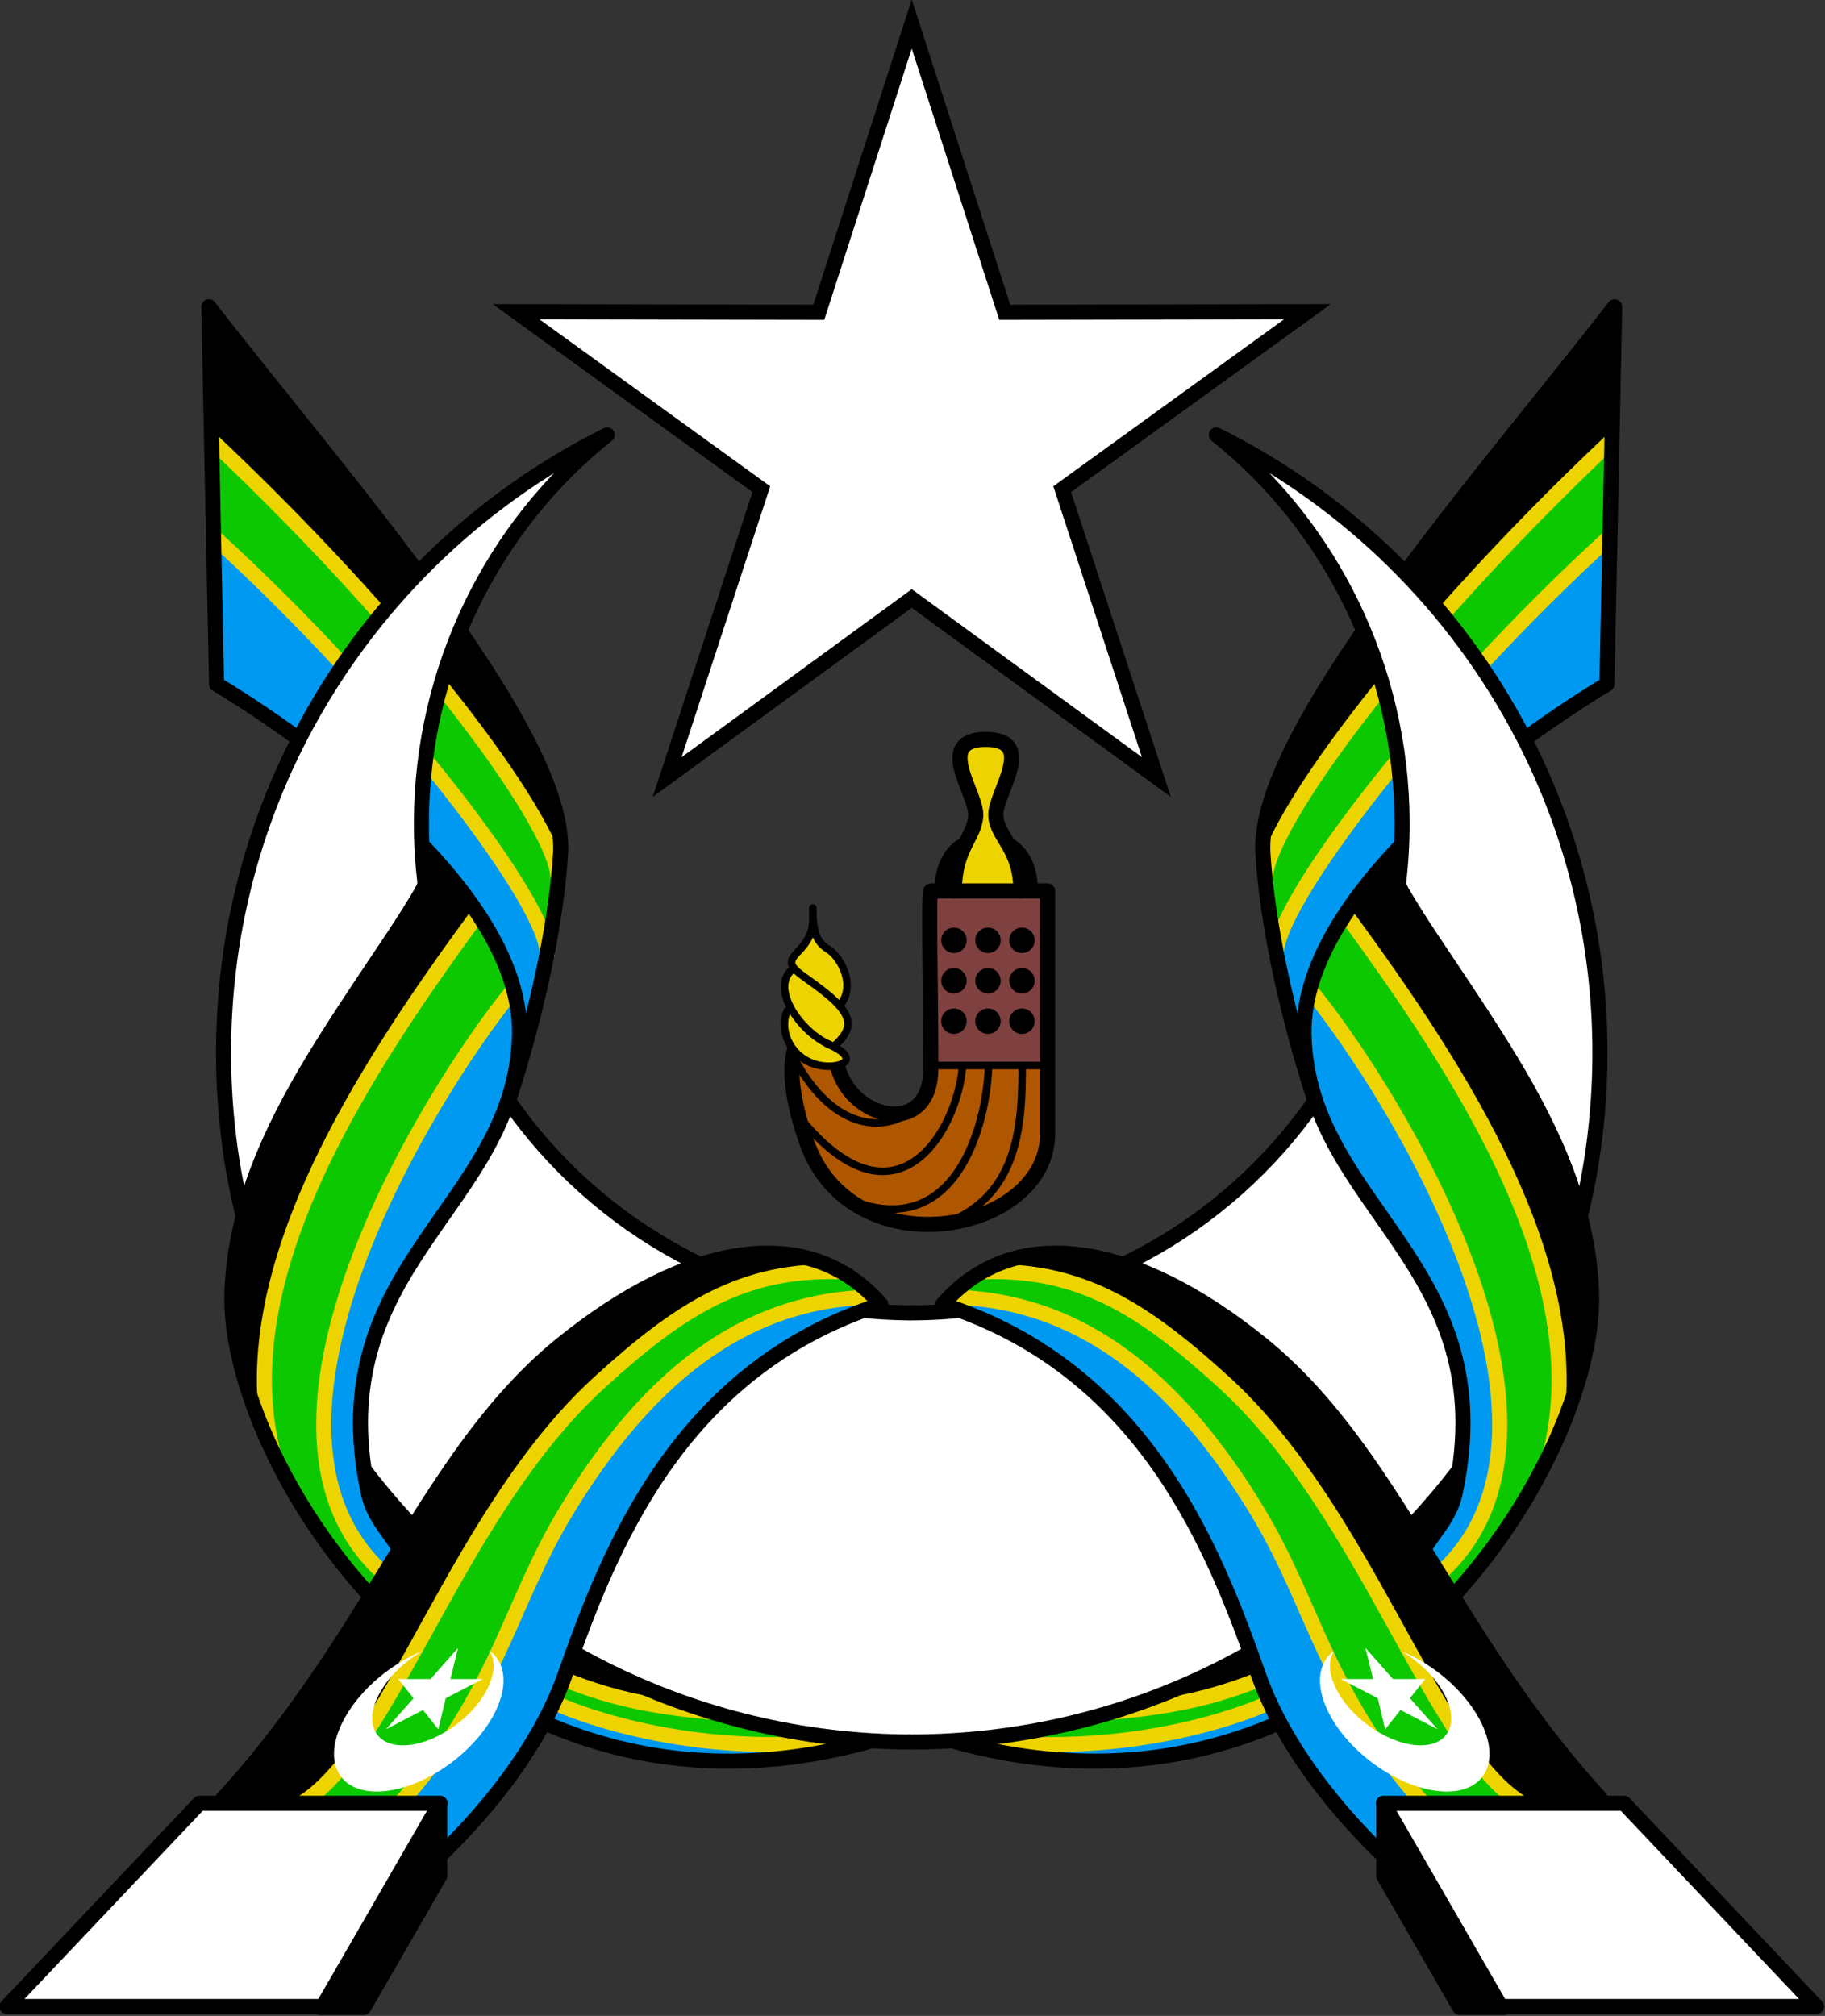
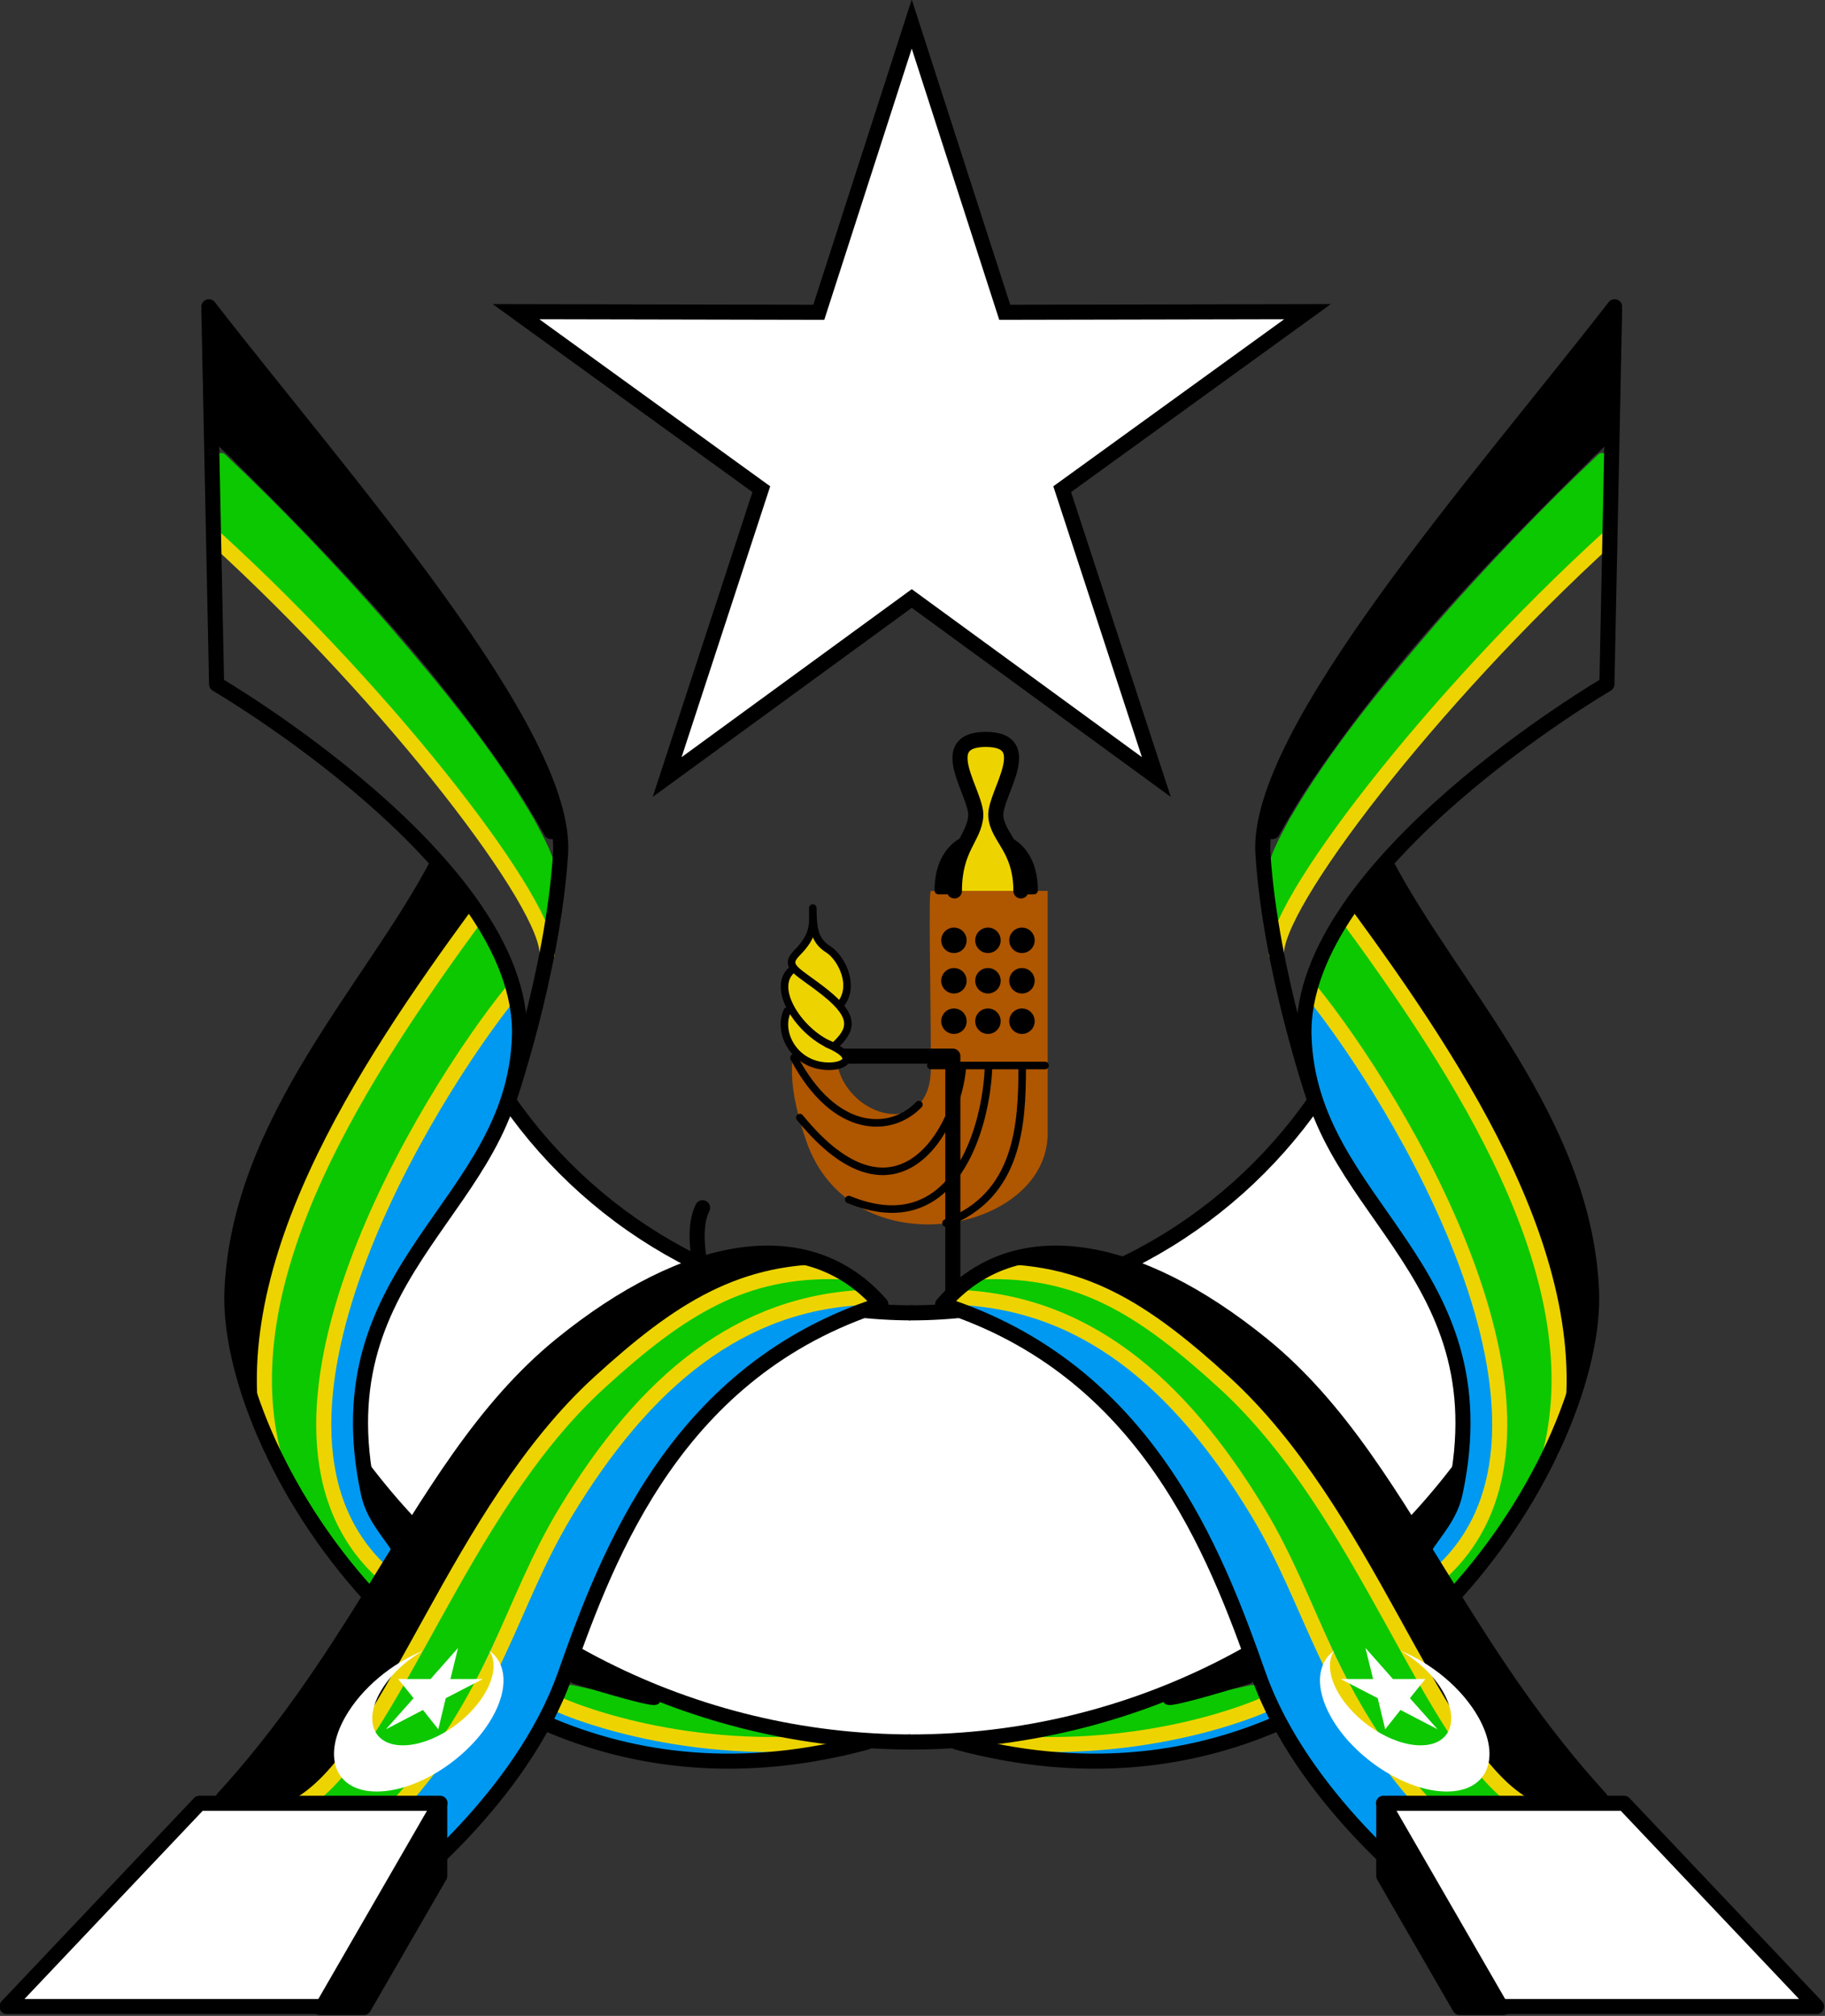
<svg xmlns="http://www.w3.org/2000/svg" xmlns:ns1="http://sodipodi.sourceforge.net/DTD/sodipodi-0.dtd" xmlns:ns2="http://www.inkscape.org/namespaces/inkscape" xmlns:xlink="http://www.w3.org/1999/xlink" width="242.1" height="267.361" id="svg2" ns1:version="0.32" ns2:version="0.48.2 r9819" ns1:docname="AJAX.svg" ns2:output_extension="org.inkscape.output.svg.inkscape" version="1.0">
  <rect width="100%" height="100%" fill="#333333" stroke="none" />
  <defs id="defs4">
    <ns2:perspective ns1:type="inkscape:persp3d" ns2:vp_x="0 : 526.18109 : 1" ns2:vp_y="0 : 1000 : 0" ns2:vp_z="744.09448 : 526.18109 : 1" ns2:persp3d-origin="372.04724 : 350.78739 : 1" id="perspective10" />
    <ns2:perspective id="perspective2390" ns2:persp3d-origin="372.04724 : 350.78739 : 1" ns2:vp_z="744.09448 : 526.18109 : 1" ns2:vp_y="0 : 1000 : 0" ns2:vp_x="0 : 526.18109 : 1" ns1:type="inkscape:persp3d" />
    <ns2:perspective id="perspective3221" ns2:persp3d-origin="372.04724 : 350.78739 : 1" ns2:vp_z="744.09448 : 526.18109 : 1" ns2:vp_y="0 : 1000 : 0" ns2:vp_x="0 : 526.18109 : 1" ns1:type="inkscape:persp3d" />
  </defs>
  <ns1:namedview id="base" pagecolor="#ffffff" bordercolor="#666666" borderopacity="1.0" gridtolerance="10000" guidetolerance="10" objecttolerance="10" ns2:pageopacity="0.0" ns2:pageshadow="2" ns2:zoom="2.0000001" ns2:cx="86.038559" ns2:cy="120.50853" ns2:document-units="px" ns2:current-layer="g3603" showgrid="false" ns2:window-width="1280" ns2:window-height="1004" ns2:window-x="-8" ns2:window-y="-8" showguides="true" ns2:guide-bbox="true" fit-margin-top="0" fit-margin-left="0" fit-margin-right="0" fit-margin-bottom="0" ns2:window-maximized="1">
    <ns2:grid type="xygrid" id="grid3347" visible="true" enabled="true" empspacing="5" snapvisiblegridlinesonly="true" />
  </ns1:namedview>
  <g ns2:label="Layer 1" ns2:groupmode="layer" id="layer1" style="display:inline" transform="translate(-3.95,-5.205)">
    <g id="g3603" transform="translate(-0.259,3.03)">
      <path transform="matrix(1.907,0,0,1.907,-497.681,-281.067)" d="m 326.607,150.2 6.468,20.046 21.064,-0.043 -17.066,12.346 6.55,20.019 -17.015,-12.416 -17.015,12.416 6.55,-20.019 -17.066,-12.346 21.064,0.043 z" ns2:randomized="0" ns2:rounded="0" ns2:flatsided="false" ns1:arg2="-0.9424778" ns1:arg1="-1.5707963" ns1:r2="11.003729" ns1:r1="28.948406" ns1:cy="179.1479" ns1:cx="326.60715" ns1:sides="5" id="path2396" style="fill:#ffffff;fill-opacity:1;stroke:#000000;stroke-width:1.049;stroke-linecap:round;stroke-linejoin:miter;stroke-miterlimit:4;stroke-opacity:1;stroke-dasharray:none;stroke-dashoffset:0;marker:none;visibility:visible;display:inline;overflow:visible;enable-background:accumulate" ns1:type="star" />
      <g transform="matrix(1.907,0,0,1.907,-486.125,-279.024)" id="g3360">
        <path style="fill:#af5600;fill-opacity:1;stroke:none;stroke-width:0.5;marker:none;visibility:visible;display:inline;overflow:visible;enable-background:accumulate" d="m 321.875,209.416 8.125,0 c 0,0 0,12.321 0,16.875 0,6.969 -13.661,9.554 -16.786,0.536 -3.125,-9.018 2.054,-8.905 2.054,-6.25 0,4.465 6.607,6.518 6.607,1.161 0,-5.357 -0.179,-12.321 0,-12.321 z" id="path3274" ns1:nodetypes="ccssssc" ns2:connector-curvature="0" />
-         <rect style="fill:#7f4040;fill-opacity:1;fill-rule:evenodd;stroke:none;stroke-width:2;marker:none;visibility:visible;display:inline;overflow:visible;enable-background:accumulate" id="rect3320" width="8.08" height="12.143" x="321.875" y="209.416" />
        <path style="fill:none;stroke:#000000;stroke-width:0.524;stroke-linecap:round;stroke-linejoin:round;stroke-miterlimit:4;stroke-opacity:1;stroke-dasharray:none;stroke-dashoffset:0;marker:none;visibility:visible;display:inline;overflow:visible;enable-background:accumulate" d="m 321.875,221.559 7.946,0" id="path3276" ns2:connector-curvature="0" />
        <path id="path3278" style="fill:#edd400;fill-opacity:1;stroke:#000000;stroke-width:1.049;stroke-linecap:round;stroke-linejoin:round;stroke-miterlimit:4;stroke-opacity:1;stroke-dasharray:none;stroke-dashoffset:0;marker:none;visibility:visible;display:inline;overflow:visible;enable-background:accumulate" d="m 328.14,209.416 c 0,-2.991 -1.657,-3.705 -1.747,-5.223 -0.089,-1.518 2.938,-5.312 -0.696,-5.312 -3.634,0 -0.607,3.795 -0.696,5.312 -0.089,1.518 -1.485,2.232 -1.485,5.223" ns1:nodetypes="cscsc" ns2:connector-curvature="0" />
        <path style="fill:#000000;fill-opacity:1;stroke:#000000;stroke-width:0.524;stroke-linecap:round;stroke-linejoin:round;stroke-miterlimit:4;stroke-opacity:1;stroke-dasharray:none;stroke-dashoffset:0;marker:none;visibility:visible;display:inline;overflow:visible;enable-background:accumulate" d="m 324.133,205.949 c 0,0 -1.736,0.663 -1.736,3.441 l 0.868,0.002" id="path3283" ns1:nodetypes="ccc" ns2:connector-curvature="0" />
        <path id="path3285" d="m 327.321,205.949 c 0,0 1.736,0.663 1.736,3.441 l -0.917,0.019" style="fill:#000000;fill-opacity:1;stroke:#000000;stroke-width:0.524;stroke-linecap:round;stroke-linejoin:round;stroke-miterlimit:4;stroke-opacity:1;stroke-dasharray:none;stroke-dashoffset:0;marker:none;visibility:visible;display:inline;overflow:visible;enable-background:accumulate" ns1:nodetypes="ccc" ns2:connector-curvature="0" />
        <g id="g3315">
          <path d="m 324.107,212.853 c 0,0.345 -0.28,0.625 -0.625,0.625 -0.345,0 -0.625,-0.28 -0.625,-0.625 0,-0.345 0.28,-0.625 0.625,-0.625 0.345,0 0.625,0.28 0.625,0.625 z" ns1:ry="0.625" ns1:rx="0.625" ns1:cy="212.85326" ns1:cx="323.48215" id="path3287" style="fill:#000000;fill-opacity:1;stroke:#000000;stroke-width:0.524;stroke-linecap:round;stroke-linejoin:round;stroke-miterlimit:4;stroke-opacity:1;stroke-dasharray:none;stroke-dashoffset:0;marker:none;visibility:visible;display:inline;overflow:visible;enable-background:accumulate" ns1:type="arc" />
          <path transform="translate(2.366,0)" ns1:type="arc" style="fill:#000000;fill-opacity:1;stroke:#000000;stroke-width:0.524;stroke-linecap:round;stroke-linejoin:round;stroke-miterlimit:4;stroke-opacity:1;stroke-dasharray:none;stroke-dashoffset:0;marker:none;visibility:visible;display:inline;overflow:visible;enable-background:accumulate" id="path3289" ns1:cx="323.48215" ns1:cy="212.85326" ns1:rx="0.625" ns1:ry="0.625" d="m 324.107,212.853 c 0,0.345 -0.28,0.625 -0.625,0.625 -0.345,0 -0.625,-0.28 -0.625,-0.625 0,-0.345 0.28,-0.625 0.625,-0.625 0.345,0 0.625,0.28 0.625,0.625 z" />
          <path d="m 324.107,212.853 c 0,0.345 -0.28,0.625 -0.625,0.625 -0.345,0 -0.625,-0.28 -0.625,-0.625 0,-0.345 0.28,-0.625 0.625,-0.625 0.345,0 0.625,0.28 0.625,0.625 z" ns1:ry="0.625" ns1:rx="0.625" ns1:cy="212.85326" ns1:cx="323.48215" id="path3291" style="fill:#000000;fill-opacity:1;stroke:#000000;stroke-width:0.524;stroke-linecap:round;stroke-linejoin:round;stroke-miterlimit:4;stroke-opacity:1;stroke-dasharray:none;stroke-dashoffset:0;marker:none;visibility:visible;display:inline;overflow:visible;enable-background:accumulate" ns1:type="arc" transform="translate(4.732,0)" />
        </g>
        <g id="g3310" transform="translate(0,-0.089)">
          <path transform="translate(0,2.902)" ns1:type="arc" style="fill:#000000;fill-opacity:1;stroke:#000000;stroke-width:0.524;stroke-linecap:round;stroke-linejoin:round;stroke-miterlimit:4;stroke-opacity:1;stroke-dasharray:none;stroke-dashoffset:0;marker:none;visibility:visible;display:inline;overflow:visible;enable-background:accumulate" id="path3293" ns1:cx="323.48215" ns1:cy="212.85326" ns1:rx="0.625" ns1:ry="0.625" d="m 324.107,212.853 c 0,0.345 -0.28,0.625 -0.625,0.625 -0.345,0 -0.625,-0.28 -0.625,-0.625 0,-0.345 0.28,-0.625 0.625,-0.625 0.345,0 0.625,0.28 0.625,0.625 z" />
          <path d="m 324.107,212.853 c 0,0.345 -0.28,0.625 -0.625,0.625 -0.345,0 -0.625,-0.28 -0.625,-0.625 0,-0.345 0.28,-0.625 0.625,-0.625 0.345,0 0.625,0.28 0.625,0.625 z" ns1:ry="0.625" ns1:rx="0.625" ns1:cy="212.85326" ns1:cx="323.48215" id="path3295" style="fill:#000000;fill-opacity:1;stroke:#000000;stroke-width:0.524;stroke-linecap:round;stroke-linejoin:round;stroke-miterlimit:4;stroke-opacity:1;stroke-dasharray:none;stroke-dashoffset:0;marker:none;visibility:visible;display:inline;overflow:visible;enable-background:accumulate" ns1:type="arc" transform="translate(2.366,2.902)" />
          <path transform="translate(4.732,2.902)" ns1:type="arc" style="fill:#000000;fill-opacity:1;stroke:#000000;stroke-width:0.524;stroke-linecap:round;stroke-linejoin:round;stroke-miterlimit:4;stroke-opacity:1;stroke-dasharray:none;stroke-dashoffset:0;marker:none;visibility:visible;display:inline;overflow:visible;enable-background:accumulate" id="path3297" ns1:cx="323.48215" ns1:cy="212.85326" ns1:rx="0.625" ns1:ry="0.625" d="m 324.107,212.853 c 0,0.345 -0.28,0.625 -0.625,0.625 -0.345,0 -0.625,-0.28 -0.625,-0.625 0,-0.345 0.28,-0.625 0.625,-0.625 0.345,0 0.625,0.28 0.625,0.625 z" />
        </g>
        <g id="g3305">
          <path d="m 324.107,212.853 c 0,0.345 -0.28,0.625 -0.625,0.625 -0.345,0 -0.625,-0.28 -0.625,-0.625 0,-0.345 0.28,-0.625 0.625,-0.625 0.345,0 0.625,0.28 0.625,0.625 z" ns1:ry="0.625" ns1:rx="0.625" ns1:cy="212.85326" ns1:cx="323.48215" id="path3299" style="fill:#000000;fill-opacity:1;stroke:#000000;stroke-width:0.524;stroke-linecap:round;stroke-linejoin:round;stroke-miterlimit:4;stroke-opacity:1;stroke-dasharray:none;stroke-dashoffset:0;marker:none;visibility:visible;display:inline;overflow:visible;enable-background:accumulate" ns1:type="arc" transform="translate(0,5.625)" />
          <path transform="translate(2.366,5.625)" ns1:type="arc" style="fill:#000000;fill-opacity:1;stroke:#000000;stroke-width:0.524;stroke-linecap:round;stroke-linejoin:round;stroke-miterlimit:4;stroke-opacity:1;stroke-dasharray:none;stroke-dashoffset:0;marker:none;visibility:visible;display:inline;overflow:visible;enable-background:accumulate" id="path3301" ns1:cx="323.48215" ns1:cy="212.85326" ns1:rx="0.625" ns1:ry="0.625" d="m 324.107,212.853 c 0,0.345 -0.28,0.625 -0.625,0.625 -0.345,0 -0.625,-0.28 -0.625,-0.625 0,-0.345 0.28,-0.625 0.625,-0.625 0.345,0 0.625,0.28 0.625,0.625 z" />
          <path d="m 324.107,212.853 c 0,0.345 -0.28,0.625 -0.625,0.625 -0.345,0 -0.625,-0.28 -0.625,-0.625 0,-0.345 0.28,-0.625 0.625,-0.625 0.345,0 0.625,0.28 0.625,0.625 z" ns1:ry="0.625" ns1:rx="0.625" ns1:cy="212.85326" ns1:cx="323.48215" id="path3303" style="fill:#000000;fill-opacity:1;stroke:#000000;stroke-width:0.524;stroke-linecap:round;stroke-linejoin:round;stroke-miterlimit:4;stroke-opacity:1;stroke-dasharray:none;stroke-dashoffset:0;marker:none;visibility:visible;display:inline;overflow:visible;enable-background:accumulate" ns1:type="arc" transform="translate(4.732,5.625)" />
        </g>
-         <path ns1:nodetypes="csccssc" id="path3337" d="m 315.28,220.908 c 0.315,4.232 6.595,6.052 6.595,0.829 0,-5.357 -0.179,-12.321 0,-12.321 l 8.125,0 c 0,0 0,12.321 0,16.875 0,6.969 -13.661,9.554 -16.786,0.536 -1.254,-3.618 -1.171,-5.766 -0.622,-6.87" style="fill:none;stroke:#000000;stroke-width:1.049;stroke-linecap:round;stroke-linejoin:round;stroke-miterlimit:4;stroke-opacity:1;stroke-dasharray:none;stroke-dashoffset:0;marker:none;visibility:visible;display:inline;overflow:visible;enable-background:accumulate" ns2:connector-curvature="0" />
+         <path ns1:nodetypes="csccssc" id="path3337" d="m 315.28,220.908 l 8.125,0 c 0,0 0,12.321 0,16.875 0,6.969 -13.661,9.554 -16.786,0.536 -1.254,-3.618 -1.171,-5.766 -0.622,-6.87" style="fill:none;stroke:#000000;stroke-width:1.049;stroke-linecap:round;stroke-linejoin:round;stroke-miterlimit:4;stroke-opacity:1;stroke-dasharray:none;stroke-dashoffset:0;marker:none;visibility:visible;display:inline;overflow:visible;enable-background:accumulate" ns2:connector-curvature="0" />
        <path style="fill:none;stroke:#000000;stroke-width:0.524;stroke-linecap:round;stroke-linejoin:round;stroke-miterlimit:4;stroke-opacity:1;stroke-dasharray:none;stroke-dashoffset:0;marker:none;visibility:visible;display:inline;overflow:visible;enable-background:accumulate" d="m 324.076,221.644 c -0.354,4.419 -4.596,11.8 -11.314,3.536" id="path3339" ns1:nodetypes="cc" ns2:connector-curvature="0" />
        <path style="fill:none;stroke:#000000;stroke-width:0.524;stroke-linecap:round;stroke-linejoin:round;stroke-miterlimit:4;stroke-opacity:1;stroke-dasharray:none;stroke-dashoffset:0;marker:none;visibility:visible;display:inline;overflow:visible;enable-background:accumulate" d="m 325.888,221.644 c -0.133,4.066 -2.298,12.286 -9.723,9.237" id="path3341" ns1:nodetypes="cc" ns2:connector-curvature="0" />
        <path style="fill:none;stroke:#000000;stroke-width:0.524;stroke-linecap:round;stroke-linejoin:round;stroke-miterlimit:4;stroke-opacity:1;stroke-dasharray:none;stroke-dashoffset:0;marker:none;visibility:visible;display:inline;overflow:visible;enable-background:accumulate" d="m 328.23,221.644 c 0,4.04 -0.265,8.971 -5.303,10.872" id="path3343" ns1:nodetypes="cc" ns2:connector-curvature="0" />
        <path style="fill:none;stroke:#000000;stroke-width:0.524;stroke-linecap:round;stroke-linejoin:round;stroke-miterlimit:4;stroke-opacity:1;stroke-dasharray:none;stroke-dashoffset:0;marker:none;visibility:visible;display:inline;overflow:visible;enable-background:accumulate" d="m 321.045,224.278 c -1.945,2.033 -5.862,2.09 -8.691,-3.257" id="path3345" ns1:nodetypes="cc" ns2:connector-curvature="0" />
        <g id="g3670" transform="matrix(0.732,0,0,0.732,83.966,59.961)">
          <path ns1:nodetypes="cscscssscscssc" id="path3335" d="m 313.867,206.95 c -0.044,0.994 -1.525,3.182 -2.011,3.779 -0.486,0.597 0.11,0.818 0.11,0.818 0,0 -1.326,1.348 -0.972,2.541 0.354,1.193 0.685,1.237 0.685,1.237 0,0 -1.591,1.37 0.022,3.536 1.613,2.166 3.602,2.188 4.044,1.834 0.247,-0.197 1.099,0.268 1.325,-0.628 0.179,-0.708 -1.205,-0.722 -1.293,-1.23 0.086,-0.415 1.237,-1.207 1.317,-1.973 0.099,-0.95 -0.841,-1.848 -0.841,-1.848 0,0 1.304,-2.121 0.552,-3.513 -0.751,-1.392 -2.718,-2.563 -2.718,-3.16 0,-0.597 -0.265,-1.392 -0.221,-1.392 z" style="fill:#edd400;fill-opacity:1;stroke:none;stroke-width:0.5;marker:none;visibility:visible;display:inline;overflow:visible;enable-background:accumulate" ns2:connector-curvature="0" />
          <path ns1:nodetypes="csc" id="path3331" d="m 311.375,215.581 c -0.951,1.982 0.593,5.125 3.781,5.25 1.718,0.067 3.019,-0.858 0.004,-2.135" style="fill:none;stroke:#000000;stroke-width:0.717;stroke-linecap:round;stroke-linejoin:round;stroke-miterlimit:4;stroke-opacity:1;stroke-dasharray:none;stroke-dashoffset:0;marker:none;visibility:visible;display:inline;overflow:visible;enable-background:accumulate" ns2:connector-curvature="0" />
          <path ns1:nodetypes="cc" id="path3322" d="m 315.755,218.926 c -3.021,-1.055 -6.182,-5.579 -3.823,-7.352" style="fill:none;stroke:#000000;stroke-width:0.717;stroke-linecap:round;stroke-linejoin:round;stroke-miterlimit:4;stroke-opacity:1;stroke-dasharray:none;stroke-dashoffset:0;marker:none;visibility:visible;display:inline;overflow:visible;enable-background:accumulate" ns2:connector-curvature="0" />
          <path ns1:nodetypes="csssss" d="m 316.345,215.063 c 1.607,-1.83 0.128,-4.576 -1.077,-5.335 -1.205,-0.759 -1.473,-1.741 -1.473,-3.929 0,1.518 0.21,2.536 -1.495,4.252 -1.364,1.374 0.081,1.703 2.716,3.815 2.938,2.355 2.418,3.574 0.832,5.04" style="fill:none;stroke:#000000;stroke-width:0.717;stroke-linecap:round;stroke-linejoin:round;stroke-miterlimit:4;stroke-opacity:1;stroke-dasharray:none;stroke-dashoffset:0;marker:none;visibility:visible;display:inline;overflow:visible;enable-background:accumulate" id="path3328" ns2:connector-curvature="0" />
        </g>
      </g>
      <g transform="matrix(1.907,0,0,1.907,-494.891,-279.024)" id="g3566">
        <g id="g3529">
          <path id="path3251" d="m 287.679,250.26 c -0.662,0.346 -0.224,1.183 -0.102,1.718 0.346,1.011 0.637,2.109 1.254,2.983 0.451,0.457 0.924,-0.126 1.114,-0.532 0.276,-0.434 0.781,-1.001 0.363,-1.512 -0.673,-0.889 -1.426,-1.71 -2.129,-2.567 -0.14,-0.131 -0.326,-0.086 -0.499,-0.089 z" style="fill:#000000;fill-opacity:1;stroke:none;stroke-width:1;marker:none;visibility:visible;display:inline;overflow:visible;enable-background:accumulate" ns2:connector-curvature="0" />
          <g id="g3488">
            <path style="fill:#0099f1;fill-opacity:1;stroke:none;stroke-width:1;marker:none;visibility:visible;display:inline;overflow:visible;enable-background:accumulate" d="m 300.542,265.717 c -0.446,0.285 -0.639,0.87 -0.706,1.367 0.356,0.59 1.163,0.646 1.752,0.921 2.894,1.038 5.944,1.675 9.012,1.825 2.993,-0.007 6.048,0.051 8.958,-0.718 0.604,-0.221 0.201,-1.129 -0.38,-0.935 -4.246,0.254 -8.531,0.107 -12.687,-0.83 -1.93,-0.388 -3.775,-1.016 -5.628,-1.641 -0.107,-0.028 -0.215,-0.009 -0.321,0.011 z" id="path3255" ns2:connector-curvature="0" />
            <path style="fill:#0cc800;fill-opacity:1;stroke:none;stroke-width:1;marker:none;visibility:visible;display:inline;overflow:visible;enable-background:accumulate" d="m 301.308,264.645 c -0.46,0.113 -0.672,0.699 -0.629,1.132 0.219,0.52 0.892,0.526 1.339,0.748 3.514,1.23 7.212,1.917 10.925,2.155 0.492,-0.029 1.052,0.144 1.492,-0.1 0.412,-0.327 3.306,-0.203 2.844,-0.211 -1.935,-0.523 -7.104,-1.852 -8.976,-2.563 -0.701,-0.184 -1.441,-0.123 -2.152,-0.275 -1.559,-0.208 -3.088,-0.549 -4.623,-0.882 -0.072,-0.015 -0.146,-0.008 -0.219,-0.006 z" id="path3249" ns1:nodetypes="ccccccccsc" ns2:connector-curvature="0" />
            <path style="fill:#000000;fill-opacity:1;stroke:none;stroke-width:1;marker:none;visibility:visible;display:inline;overflow:visible;enable-background:accumulate" d="m 301.656,263.003 c -0.239,0.435 -0.703,1.218 -0.067,1.54 0.839,0.254 4.742,1.469 5.622,1.498 0.575,-0.063 0.484,-0.344 -0.025,-0.527 -0.768,-0.37 -4.411,-2.439 -5.24,-2.659 -0.097,0.049 -0.193,0.099 -0.29,0.148 z" id="path3253" ns1:nodetypes="cccccc" ns2:connector-curvature="0" />
-             <path style="fill:none;stroke:#edd400;stroke-width:1.049;stroke-linecap:round;stroke-linejoin:round;stroke-miterlimit:4;stroke-opacity:1;stroke-dasharray:none;stroke-dashoffset:0;marker:none;visibility:visible;display:inline;overflow:visible;enable-background:accumulate" d="m 311.151,266.527 c -3.977,-0.379 -6.722,-0.909 -10.048,-2.226" id="path3247" ns1:nodetypes="cc" ns2:connector-curvature="0" />
            <path style="fill:none;stroke:#edd400;stroke-width:1.049;stroke-linecap:round;stroke-linejoin:round;stroke-miterlimit:4;stroke-opacity:1;stroke-dasharray:none;stroke-dashoffset:0;marker:none;visibility:visible;display:inline;overflow:visible;enable-background:accumulate" d="m 319.334,268.605 c -10.733,1.01 -18.562,-2.525 -18.562,-2.525" id="path3245" ns2:connector-curvature="0" />
          </g>
          <path ns1:nodetypes="ccscsc" id="path3271" d="m 325.239,238.763 c -11.658,0 -21.966,-5.842 -28.154,-14.755 -2.664,6.342 -6.995,7.668 -8.233,10.143 -1.237,2.475 -3.977,12.816 -1.685,15.671 8.773,11.42 22.571,18.785 38.071,18.785" style="fill:#ffffff;fill-opacity:1;stroke:#000000;stroke-width:1.049;stroke-linecap:round;stroke-linejoin:round;stroke-miterlimit:4;stroke-opacity:1;stroke-dashoffset:0;marker:none;visibility:visible;display:inline;overflow:visible;enable-background:accumulate" ns2:connector-curvature="0" />
          <path id="path3265" d="m 320.689,237.801 c -3.386,0.225 -6.769,1.268 -9.478,3.356 -4.213,3.209 -7.316,7.587 -10.349,11.861 -3.123,4.646 -5.292,9.836 -7.963,14.742 -0.769,1.458 -1.583,2.901 -2.553,4.24 -0.199,0.426 0.175,0.829 0.614,0.823 0.247,0.317 0.012,0.82 0.104,1.194 0.068,0.911 -0.111,1.864 0.125,2.746 0.609,0.536 1.083,-0.368 1.507,-0.709 3.854,-3.75 7.073,-8.269 8.757,-13.413 1.99,-5.531 4.39,-11.018 8.235,-15.533 3.017,-3.645 6.962,-6.526 11.367,-8.289 0.583,-0.145 0.451,-1.105 -0.178,-1.025 -0.062,0.001 -0.125,-0.003 -0.187,0.006 z" style="fill:#0099f1;fill-opacity:1;stroke:none;stroke-width:1;marker:none;visibility:visible;display:inline;overflow:visible;enable-background:accumulate" ns2:connector-curvature="0" />
          <path id="path3241" d="m 294.638,211.593 c -4.345,5.936 -8.49,12.096 -11.44,18.862 -2.065,4.748 -3.375,9.934 -2.936,15.139 0.084,1.786 0.699,3.497 1.619,5.014 1.46,2.595 3.175,5.067 5.181,7.271 0.589,0.401 1.211,-0.438 1.122,-1.002 -0.275,-0.588 -0.886,-0.951 -1.222,-1.511 -1.517,-1.924 -2.386,-4.336 -2.628,-6.761 -0.24,-2.959 0.042,-5.949 0.797,-8.8 1.449,-5.631 4.035,-10.931 7.012,-15.904 1.56,-2.62 3.283,-5.125 5.141,-7.526 0.161,-0.601 -0.29,-1.2 -0.473,-1.771 -0.462,-0.991 -0.89,-2.007 -1.47,-2.935 -0.192,-0.216 -0.464,-0.207 -0.703,-0.075 z" style="fill:#0cc800;fill-opacity:1;stroke:none;stroke-width:1;marker:none;visibility:visible;display:inline;overflow:visible;enable-background:accumulate" ns2:connector-curvature="0" />
          <path ns1:nodetypes="ccccccccccc" id="path3243" d="m 296.921,217.176 c -0.862,0.779 -1.43,1.841 -2.129,2.765 -3.692,5.438 -6.871,11.29 -8.912,17.553 -1.334,4.212 -2.106,8.777 -1.111,13.147 0.384,1.448 2.271,4.76 3.181,5.958 0.451,0.409 1.786,-0.801 1.467,-1.293 -2.58,-3.977 -3.34,-11.225 -1.312,-15.72 1.6,-3.62 4.05,-6.749 6.136,-10.097 2.088,-3.21 3.737,-6.927 3.532,-10.835 -0.062,-0.536 0.084,-1.412 -0.631,-1.532 -0.074,0.018 -0.149,0.035 -0.223,0.053 z" style="fill:#0099f1;fill-opacity:1;stroke:none;stroke-width:1;marker:none;visibility:visible;display:inline;overflow:visible;enable-background:accumulate" ns2:connector-curvature="0" />
-           <path id="path3227" d="m 276.943,185.559 c -0.518,0.334 -0.218,1.032 -0.283,1.541 0.057,2.572 0.071,5.152 0.166,7.719 0.136,0.504 0.763,0.587 1.123,0.895 4.672,3.032 9.174,6.383 13.045,10.398 2.536,2.666 4.897,5.652 6.167,9.14 0.363,0.961 0.539,1.98 0.702,2.991 0.152,0.502 0.944,0.416 0.99,-0.105 0.324,-1.504 0.723,-3 0.908,-4.528 0.042,-0.987 -0.549,-1.846 -0.935,-2.713 -1.808,-3.361 -4.147,-6.391 -6.509,-9.371 -4.365,-5.414 -9.15,-10.5 -14.196,-15.276 -0.359,-0.262 -0.665,-0.851 -1.179,-0.692 z" style="fill:#0099f1;fill-opacity:1;stroke:none;stroke-width:1;marker:none;visibility:visible;display:inline;overflow:visible;enable-background:accumulate" ns2:connector-curvature="0" />
          <path id="path3229" d="m 276.836,179.016 c -0.469,0.511 -0.157,1.302 -0.264,1.936 0.013,1.267 -0.088,2.571 0.156,3.811 0.726,0.872 1.674,1.589 2.477,2.407 5.622,5.403 10.884,11.21 15.598,17.432 1.526,2.076 2.989,4.209 4.223,6.482 0.02,0.501 0.699,0.825 1.017,0.365 0.353,-0.873 0.356,-1.86 0.443,-2.792 -0.081,-1.53 -0.916,-2.894 -1.61,-4.219 -2.849,-4.889 -6.473,-9.273 -10.153,-13.554 -3.602,-4.115 -7.388,-8.082 -11.356,-11.836 -0.172,-0.14 -0.337,-0.081 -0.53,-0.031 z" style="fill:#0cc800;fill-opacity:1;stroke:none;stroke-width:1;marker:none;visibility:visible;display:inline;overflow:visible;enable-background:accumulate" ns2:connector-curvature="0" />
          <path ns1:nodetypes="ccccccccccc" id="path3231" d="m 276.562,169.887 c -0.549,0.409 -0.126,1.154 -0.211,1.73 0.084,2.091 0.051,4.196 0.154,6.278 0.353,0.68 1.079,1.12 1.579,1.705 6.867,6.735 13.502,13.781 18.943,21.751 0.946,1.379 1.817,2.813 2.618,4.276 0.441,0.465 1.148,0.016 0.926,-0.522 -0.633,-3.429 -2.461,-6.652 -4.223,-9.617 -4.343,-7.066 -9.678,-13.439 -14.791,-19.949 -1.497,-1.846 -2.943,-3.749 -4.474,-5.558 -0.153,-0.159 -0.324,-0.12 -0.522,-0.095 z" style="fill:#000000;fill-opacity:1;stroke:none;stroke-width:1;marker:none;visibility:visible;display:inline;overflow:visible;enable-background:accumulate" ns2:connector-curvature="0" />
-           <path ns1:nodetypes="cc" id="path2438" d="m 276.535,178.166 c 14.833,14.005 24.001,26.986 24.001,30.357" style="fill:none;stroke:#edd400;stroke-width:1.049;stroke-linecap:butt;stroke-linejoin:round;stroke-miterlimit:4;stroke-opacity:1;stroke-dasharray:none;stroke-dashoffset:0;marker:none;visibility:visible;display:inline;overflow:visible;enable-background:accumulate" ns2:connector-curvature="0" />
          <path ns1:nodetypes="cs" id="path3210" d="m 276.637,184.825 c 12.383,11.272 23.467,25.76 23.133,29.1" style="fill:none;stroke:#edd400;stroke-width:1.049;stroke-linecap:butt;stroke-linejoin:round;stroke-miterlimit:4;stroke-opacity:1;stroke-dasharray:none;stroke-dashoffset:0;marker:none;visibility:visible;display:inline;overflow:visible;enable-background:accumulate" ns2:connector-curvature="0" />
          <path ns1:nodetypes="cs" id="path3235" d="m 297.356,216.387 c -5.882,7.23 -20.204,30.479 -8.88,40.567" style="fill:none;stroke:#edd400;stroke-width:1.049;stroke-linecap:round;stroke-linejoin:round;stroke-miterlimit:4;stroke-opacity:1;stroke-dasharray:none;stroke-dashoffset:0;marker:none;visibility:visible;display:inline;overflow:visible;enable-background:accumulate" ns2:connector-curvature="0" />
          <path id="path3239" d="m 292.088,207.926 c -0.646,0.728 -1,1.689 -1.56,2.492 -2.932,4.699 -6.252,9.168 -8.842,14.071 -2.312,4.507 -4.087,9.521 -3.722,14.657 0.167,1.716 0.55,3.42 1.109,5.042 0.286,0.579 1.092,0.11 0.944,-0.452 0.11,-2.946 0.513,-5.87 1.41,-8.676 2.262,-7.427 6.493,-14.085 10.906,-20.423 0.776,-1.145 1.66,-2.237 2.372,-3.419 0.081,-0.701 -0.58,-1.224 -0.918,-1.776 -0.46,-0.51 -0.791,-1.176 -1.379,-1.548 -0.107,0.011 -0.214,0.022 -0.321,0.034 z" style="fill:#000000;fill-opacity:1;stroke:none;stroke-width:1;marker:none;visibility:visible;display:inline;overflow:visible;enable-background:accumulate" ns2:connector-curvature="0" />
          <path ns1:nodetypes="cc" id="path3233" d="m 294.965,211.031 c -7.955,10.859 -17.299,25.001 -14.268,37.376" style="fill:none;stroke:#edd400;stroke-width:1.049;stroke-linecap:round;stroke-linejoin:round;stroke-miterlimit:4;stroke-opacity:1;stroke-dasharray:none;stroke-dashoffset:0;marker:none;visibility:visible;display:inline;overflow:visible;enable-background:accumulate" ns2:connector-curvature="0" />
          <path ns1:nodetypes="ccsss" id="path2406" d="m 276.25,169.005 0.536,26.036 c 0,0 21.429,12.5 21.071,24.464 -0.357,11.964 -13.907,15.891 -10.514,31.784 0.34,1.594 1.354,2.603 2.179,3.89" style="fill:none;stroke:#000000;stroke-width:1.049;stroke-linecap:round;stroke-linejoin:round;stroke-miterlimit:4;stroke-opacity:1;stroke-dasharray:none;stroke-dashoffset:0;marker:none;visibility:visible;display:inline;overflow:visible;enable-background:accumulate" ns2:connector-curvature="0" />
          <path ns1:nodetypes="csc" id="path2408" d="m 276.25,168.791 c 9.286,11.964 25,29.643 24.464,38.036 -0.536,8.393 -3.761,17.615 -3.761,17.615" style="fill:none;stroke:#000000;stroke-width:1.049;stroke-linecap:round;stroke-linejoin:round;stroke-miterlimit:4;stroke-opacity:1;stroke-dasharray:none;stroke-dashoffset:0;marker:none;visibility:visible;display:inline;overflow:visible;enable-background:accumulate" ns2:connector-curvature="0" />
-           <path ns1:nodetypes="cccscscsc" d="m 291.278,208.837 c 0.161,1.345 -11.005,14.799 -12.601,23.365 -0.535,-2.129 -0.921,-4.303 -1.146,-6.512 -0.172,-1.65 -0.26,-3.325 -0.26,-5.021 0,-7.027 1.517,-13.702 4.24,-19.716 0.344,-0.76 0.707,-1.509 1.089,-2.247 4.694,-9.073 12.201,-16.459 21.359,-21.006 -7.897,6.273 -12.924,16.174 -12.924,27.036 0,1.388 0.083,2.756 0.244,4.101 z" style="fill:#ffffff;fill-opacity:1;stroke:#000000;stroke-width:1.049;stroke-linecap:round;stroke-linejoin:round;stroke-miterlimit:4;stroke-opacity:1;stroke-dasharray:none;stroke-dashoffset:0;marker:none;visibility:visible;display:inline;overflow:visible;enable-background:accumulate" id="path3269" ns2:connector-curvature="0" />
          <path ns1:nodetypes="cscss" id="path2410" d="m 299.636,267.289 c 6.269,2.731 13.774,3.649 22.363,1.334 m -29.898,-61.013 c -4.548,8.626 -13.716,17.804 -14.243,29.574 -0.245,5.482 3.146,14.227 9.642,21.302" style="fill:none;stroke:#000000;stroke-width:1.049;stroke-linecap:round;stroke-linejoin:round;stroke-miterlimit:4;stroke-opacity:1;stroke-dasharray:none;stroke-dashoffset:0;marker:none;visibility:visible;display:inline;overflow:visible;enable-background:accumulate" ns2:connector-curvature="0" />
          <path ns1:nodetypes="ccccccccccccc" id="path3263" d="m 314.818,234.685 c -3.304,0.054 -6.426,1.415 -9.263,3.005 -5.055,2.893 -9.179,7.19 -12.411,11.998 -4.514,6.629 -8.276,13.803 -13.408,20.004 -0.628,0.847 -1.419,1.583 -1.995,2.453 -0.213,0.64 0.618,0.741 1.071,0.66 1.303,-0.039 2.632,0.078 3.919,-0.058 0.625,-0.427 1.868,-1.658 2.387,-2.221 2.848,-3.705 4.395,-7.245 6.963,-11.148 4.239,-6.559 8.635,-13.25 14.685,-18.301 3.156,-2.611 6.936,-4.613 11.025,-5.113 0.579,-0.227 0.283,-1.061 -0.282,-1.049 -0.883,-0.192 -1.787,-0.254 -2.69,-0.229 z" style="fill:#000000;fill-opacity:1;stroke:none;stroke-width:1;marker:none;visibility:visible;display:inline;overflow:visible;enable-background:accumulate" ns2:connector-curvature="0" />
          <path id="path2436" d="m 283.989,287.072 3.036,0 5.283,-9.15 0,-4.779" style="fill:#000000;fill-opacity:1;stroke:#000000;stroke-width:1.049;stroke-linecap:round;stroke-linejoin:round;stroke-miterlimit:4;stroke-opacity:1;stroke-dasharray:none;stroke-dashoffset:0;marker:none;visibility:visible;display:inline;overflow:visible;enable-background:accumulate" ns2:connector-curvature="0" />
          <path ns1:nodetypes="cccccccsccccc" id="path3261" d="m 319.036,235.951 c -4.259,0.107 -8.265,2.052 -11.571,4.644 -4.405,3.47 -7.649,6.928 -10.861,11.487 -3.692,5.286 -7.215,11.846 -10.918,17.13 -0.683,0.995 -1.453,1.926 -2.181,2.886 -0.273,0.432 0.232,0.867 0.667,0.752 1.74,-0.012 3.488,0.024 5.224,-0.018 0.492,-0.134 0.718,-0.669 1.011,-1.051 4.781,-6.229 5.639,-11.951 11.477,-20.342 4.52,-7.309 10.827,-12.496 19.336,-13.803 0.475,-0.167 0.427,-0.87 -0.005,-1.071 -0.493,-0.306 -0.964,-0.8 -1.6,-0.639 -0.193,0.008 -0.386,0.016 -0.578,0.024 z" style="fill:#0cc800;fill-opacity:1;stroke:none;stroke-width:1;marker:none;visibility:visible;display:inline;overflow:visible;enable-background:accumulate" ns2:connector-curvature="0" />
          <path ns1:nodetypes="csc" id="path3257" d="m 282.843,272.777 c 6.231,-4.049 10.739,-20.217 20.589,-29.189 5.589,-5.091 9.971,-7.923 16.787,-7.681" style="fill:none;stroke:#edd400;stroke-width:1.049;stroke-linecap:round;stroke-linejoin:round;stroke-miterlimit:4;stroke-opacity:1;stroke-dasharray:none;stroke-dashoffset:0;marker:none;visibility:visible;display:inline;overflow:visible;enable-background:accumulate" ns2:connector-curvature="0" />
          <path ns1:nodetypes="csc" id="path3259" d="m 289.409,273.029 c 6.893,-7.635 7.745,-13.949 11.681,-20.448 5.483,-9.055 12.141,-14.66 21.149,-14.908" style="fill:none;stroke:#edd400;stroke-width:1.049;stroke-linecap:round;stroke-linejoin:round;stroke-miterlimit:4;stroke-opacity:1;stroke-dasharray:none;stroke-dashoffset:0;marker:none;visibility:visible;display:inline;overflow:visible;enable-background:accumulate" ns2:connector-curvature="0" />
          <path ns1:nodetypes="csscsc" id="path2412" d="m 277.225,272.551 c 4.27,-4.664 7.435,-9.516 10.305,-14.134 4.2,-6.76 7.768,-13.02 13.243,-17.46 8.713,-7.065 17.173,-8.586 22.223,-2.778 -14.142,4.546 -18.94,17.173 -21.971,25.759 -3.03,8.586 -11.617,15.152 -11.617,15.152" style="fill:none;stroke:#000000;stroke-width:1.049;stroke-linecap:round;stroke-linejoin:round;stroke-miterlimit:4;stroke-opacity:1;stroke-dasharray:none;stroke-dashoffset:0;marker:none;visibility:visible;display:inline;overflow:visible;enable-background:accumulate" ns2:connector-curvature="0" />
          <path id="path2434" d="m 262.204,287.005 21.964,0 8.162,-14.137 -16.734,0 -13.393,14.137 z" style="fill:#ffffff;fill-opacity:1;stroke:#000000;stroke-width:1.049;stroke-linecap:round;stroke-linejoin:round;stroke-miterlimit:4;stroke-opacity:1;stroke-dasharray:none;stroke-dashoffset:0;marker:none;visibility:visible;display:inline;overflow:visible;enable-background:accumulate" ns2:connector-curvature="0" />
          <g style="fill:#ffffff;fill-opacity:1;stroke:#000000;stroke-width:4.882;stroke-opacity:1" transform="matrix(0.107,0,-0.061,0.108,268.601,243.719)" id="g3356">
            <path style="fill:#ffffff;fill-opacity:1;stroke:none;stroke-width:4.882;marker:none;visibility:visible;display:inline;overflow:visible;enable-background:accumulate" d="m 308.646,171.725 c -15.604,7.892 -26.312,24.079 -26.312,42.75 0,26.427 21.448,47.875 47.875,47.875 26.427,0 47.875,-21.448 47.875,-47.875 0,-18.671 -10.708,-34.858 -26.312,-42.75 7.741,6.281 12.688,15.887 12.688,26.625 0,18.906 -15.344,34.25 -34.25,34.25 -18.906,0 -34.25,-15.344 -34.25,-34.25 0,-10.738 4.947,-20.344 12.688,-26.625 z" id="path3351" ns2:connector-curvature="0" />
            <path transform="translate(3.716,19.682)" d="m 326.607,150.2 6.468,20.046 21.064,-0.043 -17.066,12.346 6.55,20.019 -17.015,-12.416 -17.015,12.416 6.55,-20.019 -17.066,-12.346 21.064,0.043 z" ns2:randomized="0" ns2:rounded="0" ns2:flatsided="false" ns1:arg2="-0.9424778" ns1:arg1="-1.5707963" ns1:r2="11.003729" ns1:r1="28.948406" ns1:cy="179.1479" ns1:cx="326.60715" ns1:sides="5" id="path3354" style="fill:#ffffff;fill-opacity:1;stroke:none;stroke-width:4.882;marker:none;visibility:visible;display:inline;overflow:visible;enable-background:accumulate" ns1:type="star" />
          </g>
        </g>
        <use x="0" y="0" xlink:href="#g3529" id="use3564" transform="matrix(-1,0,0,1,650.288,0)" width="744.094" height="1052.362" />
      </g>
    </g>
  </g>
</svg>